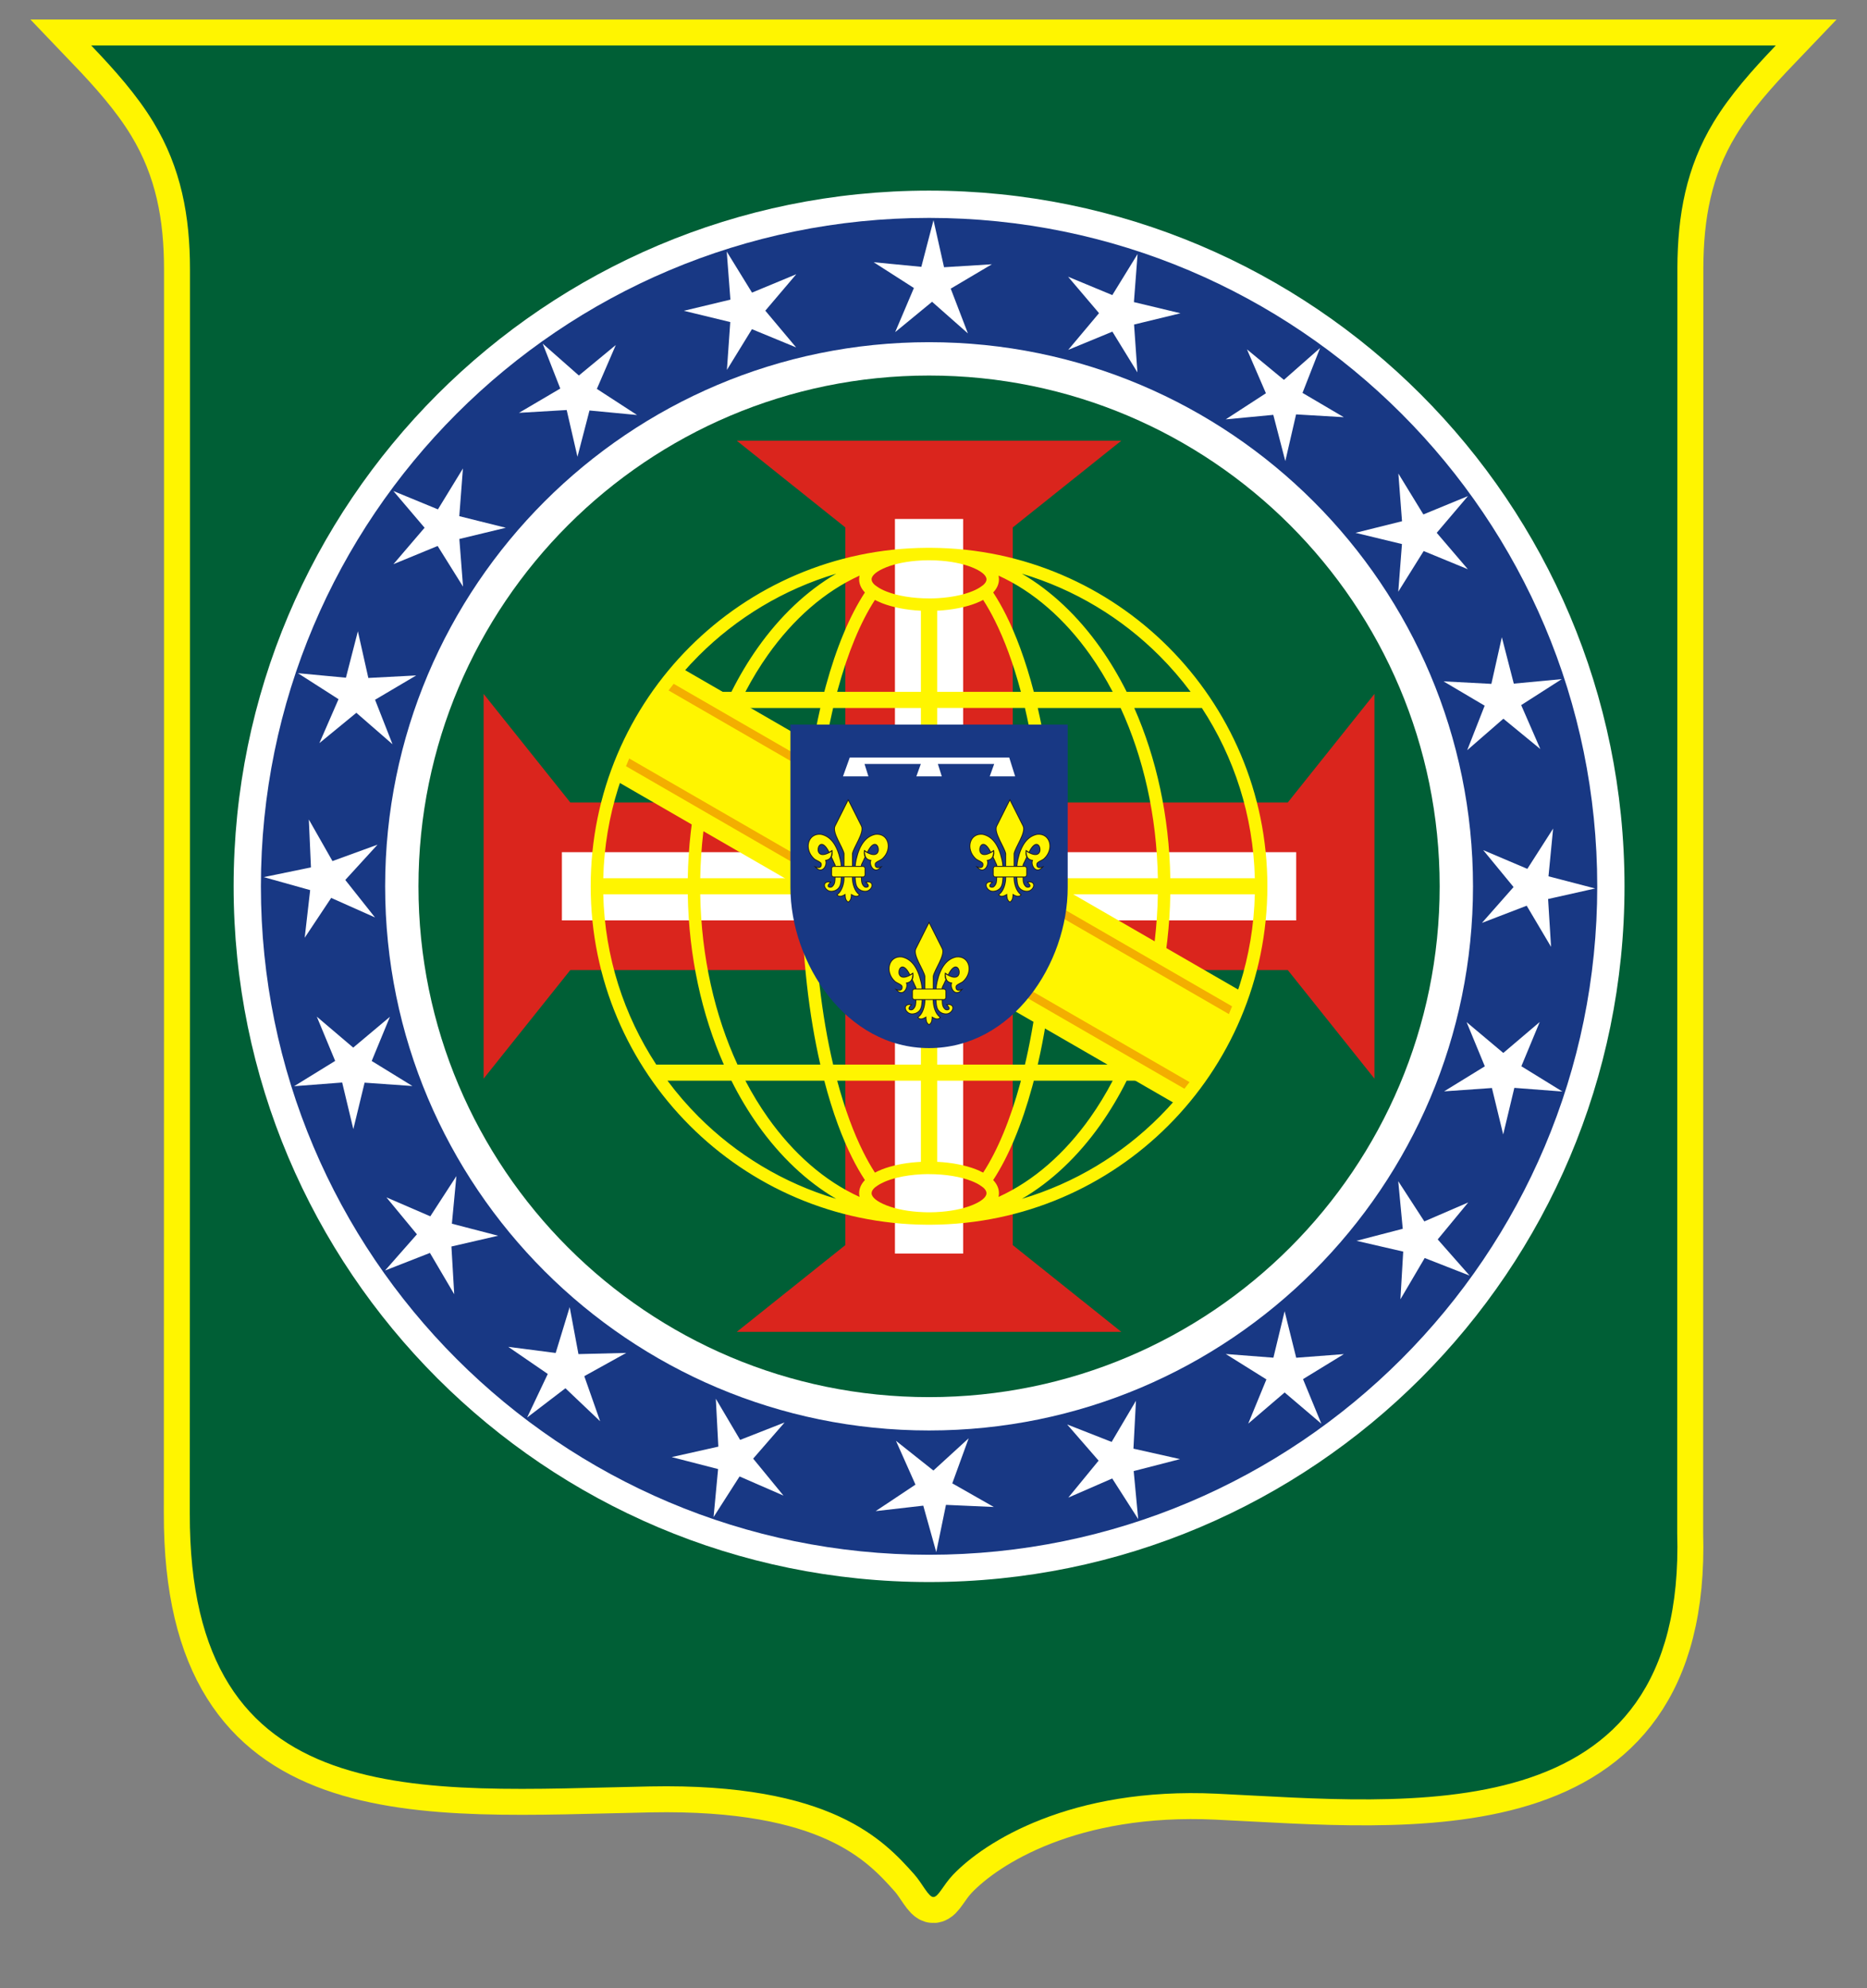
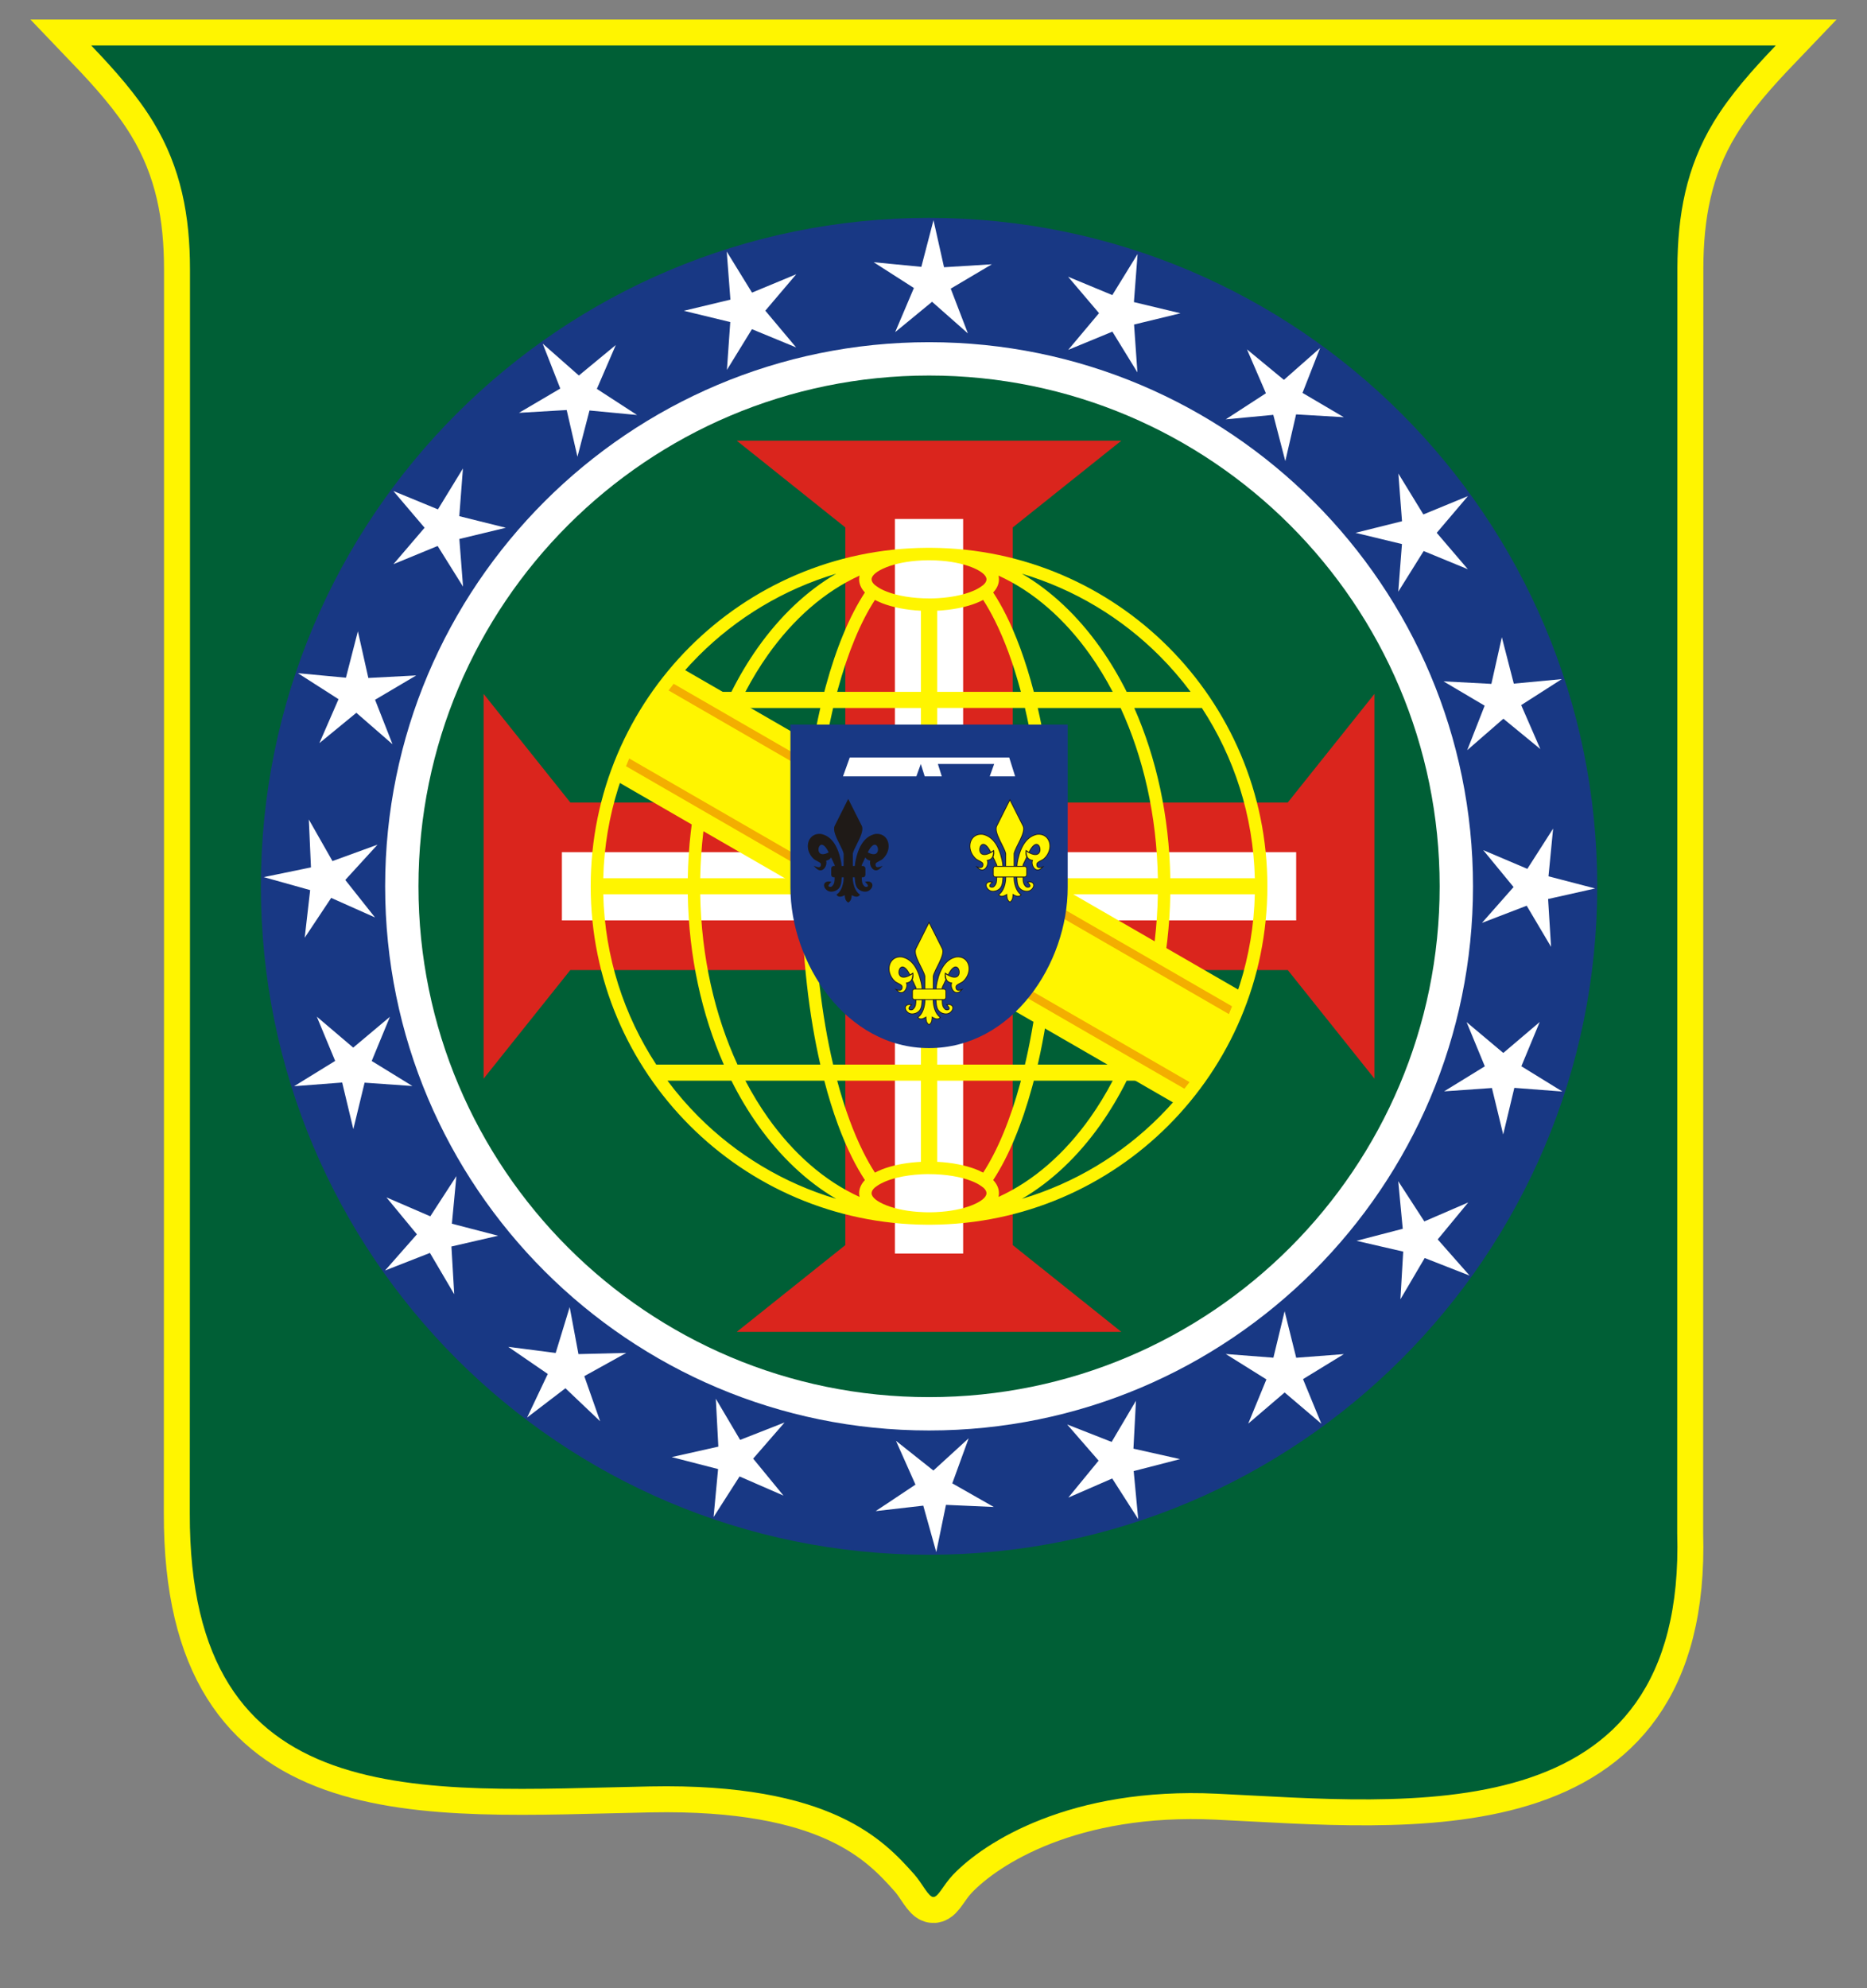
<svg xmlns="http://www.w3.org/2000/svg" xmlns:ns1="http://inkscape.sourceforge.net/DTD/sodipodi-0.dtd" xmlns:ns2="http://www.inkscape.org/namespaces/inkscape" xml:space="preserve" width="155mm" height="165mm" shape-rendering="geometricPrecision" text-rendering="geometricPrecision" image-rendering="optimizeQuality" fill-rule="evenodd" clip-rule="evenodd" viewBox="0 0 1.55e+007 1.65e+007" version="1.0" ns1:version="0.32" ns2:version="0.43" ns1:docname="Flag_of_Spain.svg" ns1:docbase="/home/demailly/truc/flags">
  <rect x="0" y="0" width="1.55e+007" height="1.65e+007" fill="#808080" stroke="none" />
  <g id="Camada_x0020_1">
    <ns1:namedview ns2:window-height="560" ns2:window-width="988" ns2:pageshadow="2" ns2:pageopacity="0.0" borderopacity="1.0" bordercolor="#666666" pagecolor="#ffffff" id="base" ns2:zoom="0.751663" ns2:cx="372.12987" ns2:cy="247.25214" ns2:window-x="53" ns2:window-y="116" ns2:current-layer="g3524" />
    <g id="_145493528">
      <g>
        <path id="_141874512" stroke="#FFF500" stroke-width="430899.99" d="m 757197.52,377463.69 c 191469.99,200019.91 377757.08,408499.67 515567.08,635409.71 231710,381529.8 304488.6,782107.1 304488.6,1224057 v 5865076.7 l -1605.7,4456563.9 c -6110.3,2516015 1909436.4,2304258 3822260.8,2266825 1504885.3,-29459 1941479.3,448360 2191780.1,728896 67831.8,76032 118822.8,190815 160311.3,188880 41474.8,-1935 80544.8,-98558 160311.2,-182701 261778.9,-276105 979222.7,-732092 2191781.1,-674696 1582061,74894 3896969,350223 3822260,-2164718 l 1606,-10497018.5 c 1525,-436436 71976,-833653.3 301246,-1211165.1 137820,-226910.04 324135,-435389.8 515605,-635409.71 z" />
        <path id="_141876792" fill="#005F36" d="m 757197.52,377463.69 c 191469.99,200019.91 377757.08,408499.67 515567.08,635409.71 231710,381529.8 304488.6,782107.1 304488.6,1224057 v 5865076.7 l -1605.7,4456563.9 c -6110.3,2516015 1909436.4,2304258 3822260.8,2266825 1504885.3,-29459 1941479.3,448360 2191780.1,728896 67831.8,76032 118822.8,190815 160311.3,188880 41474.8,-1935 80544.8,-98558 160311.2,-182701 261778.9,-276105 979222.7,-732092 2191781.1,-674696 1582061,74894 3896969,350223 3822260,-2164718 l 1606,-10497018.5 c 1525,-436436 71976,-833653.3 301246,-1211165.1 137820,-226910.04 324135,-435389.8 515605,-635409.71 z" />
      </g>
      <g>
-         <path id="_141894104" fill="white" d="M7.71319e+006 1.58191e+006c3.18817e+006,0 5.77366e+006,2.58548e+006 5.77366e+006,5.77364e+006 0,3.18819e+006 -2.58549e+006,5.77367e+006 -5.77366e+006,5.77367e+006 -3.18816e+006,0 -5.77364e+006,-2.58548e+006 -5.77364e+006,-5.77367e+006 0,-3.18816e+006 2.58548e+006,-5.77364e+006 5.77364e+006,-5.77364e+006z" />
        <path id="_141905184" fill="#183884" d="M7.71319e+006 1.80833e+006c3.06319e+006,0 5.54725e+006,2.48405e+006 5.54725e+006,5.54722e+006 0,3.0632e+006 -2.48406e+006,5.54725e+006 -5.54725e+006,5.54725e+006 -3.06317e+006,0 -5.54723e+006,-2.48405e+006 -5.54723e+006,-5.54725e+006 0,-3.06317e+006 2.48406e+006,-5.54722e+006 5.54723e+006,-5.54722e+006z" />
        <path id="_141917872" fill="white" d="M7.71327e+006 2.83979e+006c2.49356e+006,0 4.51576e+006,2.0222e+006 4.51576e+006,4.51576e+006 0,2.49359e+006 -2.0222e+006,4.51579e+006 -4.51576e+006,4.51579e+006 -2.49359e+006,0 -4.51579e+006,-2.0222e+006 -4.51579e+006,-4.51579e+006 0,-2.49356e+006 2.0222e+006,-4.51576e+006 4.51579e+006,-4.51576e+006z" />
        <path id="_141916408" fill="white" d="M7.71319e+006 3.1165e+006c2.34082e+006,0 4.23904e+006,1.89827e+006 4.23904e+006,4.23905e+006 0,2.34082e+006 -1.89822e+006,4.23908e+006 -4.23904e+006,4.23908e+006 -2.3408e+006,0 -4.23905e+006,-1.89826e+006 -4.23905e+006,-4.23908e+006 0,-2.34078e+006 1.89825e+006,-4.23905e+006 4.23905e+006,-4.23905e+006z" />
        <path id="_141929752" fill="white" fill-rule="nonzero" d="M6.14463e+006 1.19496e+007l369350 -144920 -261120 300320 251660 306800 -364640 -158850 -215750 337060 37490 -398430 -385140 -99320 387200 -86820 -20880 -397440 201830 341600zm-2.39307e+006 -1.79429e+006l383960 99860 -387770 89480 23280 396130 -201630 -342870 -372680 145900 264530 -300320 -253220 -306730 364300 157380 216700 -333810 -37470 394980zm-665620 -1.35033e+006l337990 207790 -397000 -27830 -93540 385640 -92600 -386820 -399040 30540 340790 -209870 -152470 -367350 302350 257000 304850 -255840 -151330 366740zm-219400 -1.50222e+006l246560 310850 -363540 -161930 -219830 330400 45300 -395180 -385420 -107770 392000 -80640 -17620 -397360 196230 344900 373950 -136160 -267630 292890zm247280 -1.49552e+006l144920 369350 -300320 -261130 -306800 251670 158860 -364650 -337070 -215750 398440 37500 99310 -385150 86830 387220 397430 -20890 -341600 201830zm699810 -1.33426e+006l30580 395550 -210860 -337510 -366970 150970 258520 -302270 -259250 -304870 370070 152350 207590 -339290 -30180 395680 386170 96230 -385670 93160zm7.83213e+006 5.72458e+006l-37470 -394980 216700 333810 364290 -157380 -253210 306750 264530 300290 -372680 -145860 -201610 342840 23280 -396130 -387800 -89480 383970 -99860zm681330 -1.34828e+006l-151320 -366740 304820 255840 302370 -256990 -152470 367370 340770 209840 -399040 -30540 -92580 386820 -93560 -385610 -396980 27800 337990 -207790zm238700 -1.48773e+006l-251960 -306480 366340 155530 214000 -334130 -38400 395880 387250 101010 -390550 87480 24580 396980 -202230 -341420 -371530 142670 262500 -297520zm-926640 -2.84647e+006l-385670 -93140 386170 -96230 -30210 -395680 207610 339290 370050 -152350 -259240 304870 258520 302280 -366970 -150980 -210850 337520 30590 -395580zm686590 1.34131e+006l-341570 -201850 397430 20870 86800 -387190 99320 385140 398460 -37490 -337070 215770 158840 364640 -306780 -251690 -300320 261130 144890 -369330zm-7.43169e+006 -2.44976e+006l-99870 383960 -89480 -387770 -396130 23280 342870 -201630 -145890 -372680 300320 264530 306730 -253220 -157360 364300 333790 216700 -394980 -37470zm1.3487e+006 -674780l-207790 338020 27830 -397010 -385640 -93560 386820 -92580 -30540 -399030 209870 340760 367340 -152470 -256990 302370 255840 304830 -366740 -151330zm1.49549e+006 -227330l-306500 251960 155550 -366350 -334160 -213990 395910 38390 101010 -387240 87480 390550 396980 -24560 -341440 202210 142690 371530 -297520 -262500zm1.4969e+006 247860l-366780 151320 255870 -304830 -256990 -302340 367350 152450 209840 -340770 -30510 399030 386790 92590 -385620 93550 27810 397010 -207760 -338010zm1.33586e+006 690490l-395010 37470 333810 -216700 -157380 -364270 306750 253190 300300 -264530 -145870 372680 342850 201630 -396140 -23270 -89470 387770 -99840 -383970zm-5.76858e+006 7.79471e+006l396630 -9840 -348100 192900 131570 374350 -288330 -273990 -318010 242960 171490 -361590 -327950 -225060 393550 50860 116310 -380610 72840 390020zm5.7695e+006 29780l93160 -385670 96240 386170 395650 -30210 -339290 207620 152380 370050 -304880 -259250 -302270 258520 150970 -366970 -337540 -210840 395580 30580zm-1.34292e+006 699030l201840 -341590 -20880 397430 387200 86830 -385150 99310 37500 398430 -215750 -337060 -364640 158860 251660 -306810 -261130 -300290 369350 144890zm-1.47975e+006 237420l292890 -267650 -136160 373980 344900 196200 -397360 -17620 -80610 392000 -107800 -385420 -395160 45300 330380 -219800 -161910 -363540 310830 246550z" />
        <g>
          <path id="_141945992" fill="#005F36" d="M7.71319e+006 3.1165e+006c2.34082e+006,0 4.23904e+006,1.89827e+006 4.23904e+006,4.23905e+006 0,2.34082e+006 -1.89822e+006,4.23908e+006 -4.23904e+006,4.23908e+006 -2.3408e+006,0 -4.23905e+006,-1.89826e+006 -4.23905e+006,-4.23908e+006 0,-2.34078e+006 1.89825e+006,-4.23905e+006 4.23905e+006,-4.23905e+006z" />
          <g>
            <g>
              <g>
                <polygon id="_141940248" fill="#DA251D" points="8.40821e+006,4.37697e+006 8.40821e+006,6.65985e+006 1.06911e+007,6.65985e+006 1.14109e+007,5.75864e+006 1.14109e+007,8.95159e+006 1.06911e+007,8.05032e+006 8.40821e+006,8.05032e+006 8.40821e+006,1.03332e+007 9.30945e+006,1.10531e+007 6.11653e+006,1.10531e+007 7.01776e+006,1.03332e+007 7.01776e+006,8.05032e+006 4.73489e+006,8.05032e+006 4.01504e+006,8.95159e+006 4.01501e+006,5.75864e+006 4.73489e+006,6.65986e+006 7.01774e+006,6.65986e+006 7.01774e+006,4.37697e+006 6.11653e+006,3.65712e+006 9.30944e+006,3.65712e+006 " />
                <polygon id="_141956896" fill="white" points="7.42983e+006,4.30709e+006 7.99614e+006,4.30705e+006 7.99614e+006,7.07194e+006 1.0761e+007,7.07194e+006 1.07611e+007,7.63825e+006 7.99616e+006,7.63825e+006 7.99616e+006,1.04032e+007 7.42983e+006,1.04032e+007 7.42983e+006,7.63826e+006 4.66498e+006,7.63826e+006 4.66492e+006,7.07195e+006 7.42983e+006,7.07195e+006 " />
              </g>
              <g>
                <path id="_141974072" fill="#FFF500" fill-rule="nonzero" d="M7.71298e+006 4.54596e+006l80 0 120 0 0 200c6500,0 12960,30 19410,120 767940,5250 1.46272e+006,318630 1.96669e+006,822630 508210,508240 822600,1.21048e+006 822650,1.98605e+006l210 0 0 130 0 80 -210 0c-20,775580 -314450,1.47786e+006 -822690,1.98611e+006 -504770,504810 -1.20094e+006,818370 -1.97036e+006,822640 -5170,60 -10340,110 -15520,110l0 210 -230 0 -40 0 -110 0 -70 0 -100 0 0 -210 -7130 -40 -7110 -40 -1250 -30c-769510,-4200 -1.4658e+006,-317800 -1.97062e+006,-822660 -508210,-508260 -822610,-1.21049e+006 -822660,-1.98602e+006l-190 0 0 -150 0 -70 190 0c20,-775620 314440,-1.4779e+006 822690,-1.98617e+006 504330,-504320 1.19973e+006,-817780 1.96831e+006,-822580 5850,-80 11690,-110 17570,-110l0 -200 230 0 40 0 100 0zm67520 522110l0 673500 695060 0c-31120,-116380 -65510,-225740 -102820,-327000 -35060,-95160 -72790,-183270 -112800,-263420 -31500,-63100 -64170,-120770 -97760,-172610 -4820,2590 -9770,5090 -14820,7580l-210 120 -190 90 -1750 840 -1750 850 -1260 610 -1810 860 -5630 2650 -260 120c-9220,4260 -18750,8370 -28630,12300 -9310,3690 -18940,7230 -28880,10660l-600 230 -1450 490 -90 30 -7780 2620 -400 130 -500 160 -340 120c-8730,2890 -17650,5680 -26790,8330 -13150,3820 -26530,7380 -40080,10640 -52960,12770 -111690,22090 -174160,27220l-60 0 -1900 160 -9270 700 -2390 180 -5540 380 -1320 90 -70 0 -4680 310 -2080 150 -2620 150 -9430 530 -1740 90 -3000 140 -200 0zm0 807260l0 1.4129e+006 886850 0c-4550,-520360 -62030,-1.00431e+006 -158200,-1.4129e+006l-728650 0zm0 1.54665e+006l0 1.41289e+006 728710 0c3200,-13630 6420,-27360 9560,-41200 90510,-400140 144380,-869110 148770,-1.37169e+006l-887040 0zm0 1.54663e+006l0 673240c123840,6080 235790,28700 321600,62180 19680,7670 38600,16270 56560,25690l3570 1880c120030,-184860 224810,-437950 307460,-740640 2020,-7410 4020,-14860 6020,-22350l-695210 0zm-135010 673450l0 -673450 -695040 0c31120,116380 65470,225740 102780,326990 35060,95150 72790,183250 112800,263390 31510,63110 64140,120780 97730,172600 35170,-18830 76760,-35270 123190,-48750 12500,-3650 25970,-7200 40270,-10640 43080,-10390 89950,-18510 139510,-23950l1110 -120 11150 -1150 1320 -130 810 -80 1620 -150c10580,-1020 21260,-1940 32060,-2710l2360 -180 4490 -290 190 -20 4670 -290 1980 -140 2710 -160 4170 -240 530 -30 4730 -260 1640 -80 3090 -160 130 0zm0 -807190l0 -1.41289e+006 -886870 0c4570,520380 62060,1.0043e+006 158260,1.41289e+006l728610 0zm0 -1.54664e+006l0 -1.4129e+006 -728720 0c-3200,13620 -6410,27350 -9540,41190 -90520,400150 -144410,869120 -148800,1.37171e+006l887060 0zm0 -1.54666e+006l0 -673300c-123860,-6090 -235810,-28660 -321610,-62130 -13780,-5380 -27160,-11260 -40160,-17530l-80 -40 -4850 -2360 -360 -160c-3740,-1840 -7430,-3710 -11090,-5600l-3620 -1910c-120010,184860 -224760,437980 -307410,740670 -2030,7420 -4030,14880 -6030,22360l695210 0zm-2.19733e+006 3.0933e+006l561130 0c-182230,-411980 -290740,-895210 -299360,-1.41289e+006l-701590 0c12640,520640 172650,1.00497e+006 439820,1.41289e+006zm674400 0l687870 0c-94710,-411360 -151190,-894800 -155670,-1.41289e+006l-841390 0c8880,520780 121300,1.00494e+006 309190,1.41289e+006zm2.49297e+006 0l687910 0c187870,-407980 300280,-892110 309160,-1.41289e+006l-841620 0c-4410,510730 -59150,987480 -151210,1.39441e+006l-4240 18480zm801130 0l561140 0c267170,-407920 427190,-892230 439840,-1.41289e+006l-701580 0c-8640,517680 -117170,1.00091e+006 -299400,1.41289e+006zm467680 133740l-530640 0c-65380,130610 -138450,253040 -218340,365890 -184650,260810 -405570,470930 -651370,614470 436920,-129810 827770,-367030 1.14182e+006,-681090 93240,-93250 179670,-193270 258530,-299270zm-646670 0l-654960 0c-4330,16600 -8730,33120 -13220,49540 -86210,315680 -196630,580670 -323960,775110 30770,32540 47780,69290 47830,108880l210 0 0 90 0 80 -210 0c-20,10500 -1230,20790 -3570,30830 290000,-131760 550050,-360040 761190,-658270 67440,-95260 129850,-197660 186690,-306260zm-2.39444e+006 0l-654930 0c56840,108580 119240,210970 186670,306220 211130,298240 471200,526550 761210,658310 -2340,-10040 -3550,-20310 -3570,-30820l-210 0 0 -90 0 -60 210 0c30,-39610 17060,-76350 47860,-108910 -37550,-57270 -73400,-120100 -107340,-188040 -41520,-83140 -80710,-174760 -117250,-273920 -41200,-111800 -78890,-233150 -112650,-362690zm-770960 0l-530660 0c78880,105970 165280,206000 258500,299220 314080,314100 704930,551330 1.14188e+006,681140 -245810,-143540 -466750,-353690 -651380,-614520 -79900,-112830 -152960,-235250 -218340,-365840zm-1.06393e+006 -1.68038e+006l701570 0c8640,-517680 117080,-1.00095e+006 299330,-1.4129e+006l-561190 0c-267140,407920 -427070,892250 -439710,1.4129e+006zm805050 0l841600 0c4410,-510730 59150,-987480 151230,-1.39444e+006l4220 -18460 -687880 0c-187890,407970 -300300,892110 -309170,1.4129e+006zm2.95782e+006 0l841370 0c-8870,-520790 -121270,-1.00493e+006 -309170,-1.4129e+006l-687820 0c94690,411360 151140,894820 155620,1.4129e+006zm944850 0l701550 0c-12640,-520640 -172570,-1.00498e+006 -439720,-1.4129e+006l-561140 0c182230,411950 290680,895220 299310,1.4129e+006zm-4.17455e+006 -1.54666e+006l530730 0c65410,-130590 138470,-253000 218390,-365880 184660,-260840 405640,-471020 651500,-614580 -436980,129780 -827880,367090 -1.14198e+006,681170 -93260,93280 -179710,193310 -258640,299290zm646790 0l654990 0c4330,-16600 8740,-33100 13220,-49540 86210,-315680 196620,-580680 323930,-775140 -30770,-32550 -47780,-69240 -47830,-108850l-210 0 0 -90 0 -60 210 0c20,-10500 1230,-20820 3570,-30910 -290000,131780 -550050,360110 -761190,658350 -67440,95260 -129850,197650 -186690,306240zm2.3945e+006 0l654890 0c-56840,-108590 -119240,-210950 -186690,-306210 -211140,-298240 -471200,-526600 -761210,-658380 2340,10080 3550,20380 3570,30880l210 0 0 90 0 80 -210 0c-30,39590 -17060,76290 -47830,108850 37530,57250 73390,120110 107310,188040 41520,83160 80730,174770 117270,273940 41190,111830 78900,233170 112690,362710zm770940 0l530720 0c-78920,-105960 -165350,-205980 -258600,-299230 -314100,-314110 -704990,-551420 -1.142e+006,-681230 245860,143560 466840,353750 651500,614620 79910,112870 152990,235260 218380,365840zm-1.64056e+006 -1.09196e+006l0 200 -120 0 -80 0 -100 0 -40 0 -230 0 0 -200c-7820,0 -15610,60 -23420,190l-730 10 -1760 50c-6640,120 -13250,310 -19870,530l-8110 330 -9530 430c-113630,5640 -214930,26140 -290950,56380 -75460,29950 -122160,65810 -122180,100360l200 0 0 60 0 90 -200 0c10,14830 8660,29860 24430,44590l18630 13960 70 -90c11100,8070 23150,15510 36020,22270 13460,7050 29000,14030 46400,20830 89540,34930 213510,56500 351370,56500l270 0 110 0 0 200 4370 0 2120 -30 2370 -20c7880,-60 15690,-190 23470,-380l3200 -80 590 -10c11260,-310 22410,-770 33450,-1380l840 -60 70 0 480 -10c68980,-3860 133420,-13220 190300,-26940 12420,-3030 24320,-6170 35610,-9440 24670,-7170 47400,-15160 67900,-23820l920 -380c26680,-11320 49520,-23770 67850,-37130l16050 -11700c17380,-15450 26950,-31290 26960,-46890l-200 0 0 -80 0 -90 200 0c-30,-34540 -46700,-70370 -122120,-100330 -76240,-30320 -177910,-50880 -291960,-56430l-8080 -370 -8900 -340c-6570,-230 -13150,-400 -19730,-530l-1690 -50 -880 -10c-7770,-130 -15580,-190 -23370,-190zm-460 5.09449e+006l-110 0 0 -210 -4350 0 -2140 10 -2370 0 -4120 30 -340 0 -4470 80 -4080 40 -370 20 -3670 70 -770 10 -4430 90 -1220 30 -3230 90 -3170 90 -1210 30 -4420 150 -760 30 -3630 130 -2750 110 -1630 50 -4360 200 -330 0 -4040 190c-72550,3510 -140180,13140 -199580,27440l-4890 1190 -20 0 -560 130 -530 150 -1100 270 -550 130 -1660 410 -550 170c-8460,2150 -16990,4500 -25560,6990 -4340,1260 -8590,2510 -12830,3820l-360 110 -2600 810 -2570 830 -2580 830 -1230 400 -1300 430 -2550 850 -2500 840 -2520 860 -250 80 -2230 770 -2260 780 -210 90 -2450 860 -1790 640 -670 230c-5670,2060 -11210,4180 -16610,6330 -4720,1870 -9300,3750 -13790,5680l-1900 810c-24800,10820 -46170,22660 -63480,35250l-16110 11720c-17350,15470 -26890,31340 -26900,46930l200 0 0 60 0 90 -200 0c20,34540 46700,70370 122120,100350 80570,32030 189560,53110 311520,57170 5910,190 11830,370 17750,480l2700 50c7530,150 15090,220 22660,220l0 -220 100 0 70 0 110 0 40 0 230 0 0 220c7600,0 15170,-100 22760,-240l1390 -10 1760 -30c5830,-120 11650,-300 17460,-490l8130 -270 6310 -290c115910,-5230 219300,-25870 296560,-56590 75460,-29960 122170,-65820 122180,-100360l-200 0 0 -80 0 -90 200 0c-10,-14800 -8630,-29870 -24370,-44580l-18660 -14010 -70 110c-11080,-8060 -23160,-15530 -36010,-22260 -13470,-7070 -29000,-14050 -46420,-20850 -89560,-34920 -213510,-56450 -351400,-56450l-260 0z" />
                <g>
                  <path id="_141981080" fill="#FFF500" d="M5.6422e+006 5.53504e+006l4.68318e+006 2.70382e+006c-117930,348580 -303820,665820 -541680,936240l-4.68319e+006 -2.70382e+006c117970,-348550 303810,-665830 541690,-936240z" />
                  <path id="_141990984" fill="#F3AE00" fill-rule="nonzero" d="M5.59281e+006 5.67487e+006l4.63602e+006 2.67661e+006c-8550,21570 -17380,43030 -26480,64320l-4.6521e+006 -2.68589e+006c13960,-18540 28140,-36870 42560,-55040zm4.24029e+006 3.3604e+006l-4.63599e+006 -2.67658e+006c8550,-21570 17400,-43020 26490,-64310l4.65207e+006 2.68585e+006c-13950,18540 -28150,36870 -42570,55040z" />
                </g>
              </g>
            </g>
            <g>
              <path id="_142548000" fill="#183884" d="M8.86416e+006 7.36499e+006l0 -1.35201e+006 -1.15132e+006 0 -1.15058e+006 0 0 1.35201e+006c0,625440 460230,1.33315e+006 1.15058e+006,1.33315e+006 692590,0 1.15132e+006,-702430 1.15132e+006,-1.33315e+006z" />
              <g>
-                 <path fill="#fff" d="m 6998534.8,6443082.5 56310,-156700 h 1323720.4 l 49320,156700 h -211140 l 36960,-102900 H 7786395 l 32400,102900 h -211150 l 36950,-102900 h -467310.2 l 32400,102900 z " />
+                 <path fill="#fff" d="m 6998534.8,6443082.5 56310,-156700 h 1323720.4 l 49320,156700 h -211140 l 36960,-102900 H 7786395 l 32400,102900 h -211150 l 36950,-102900 l 32400,102900 z " />
                <g>
                  <path id="_143400232" fill="#1F1A17" fill-rule="nonzero" d="M7.73854e+006 8.47436e+006c-3400,12470 -9810,23080 -21720,31160l-3710 2510 -3700 -2510c-11940,-8110 -18270,-18720 -21630,-31180 -2300,-8540 -3200,-17970 -3630,-28030 -7280,4130 -15810,8430 -24520,10880 -14620,4110 -29490,3380 -40000,-9660l-4410 -5450 5740 -4060c24120,-17220 40620,-50830 48730,-86250 1700,-7480 3050,-14970 3980,-22250 920,-7410 1550,-14790 1720,-21900l50 -8960 0 -20 -16040 0 -150 1970c-2050,28490 -4100,50590 -11160,68380l20 0c-7330,18600 -19900,32140 -42750,42380l-500 200c-21070,7330 -37890,7550 -51480,3150 -13770,-4460 -24150,-13640 -32440,-24950l-220 -350c-6790,-10640 -9240,-20850 -8040,-29560l0 -30c600,-4300 2130,-8280 4360,-11710 2220,-3430 5280,-6410 8980,-8760 8410,-5380 20530,-7710 35140,-5660l13220 1850 -9490 9390c-12310,12160 -16240,20470 -15470,25630 230,1600 1130,2930 2380,3900 1680,1330 4080,2260 6680,2730l30 0c7510,1430 16440,-270 19870,-4500l280 -380 300 -250c10380,-9860 15720,-20650 18390,-32240 2830,-12160 3010,-25530 3130,-39740l0 -1450 -8530 0 -200 0 -80 -50c-5650,-80 -10660,-2610 -14160,-6610l-30 -30c-3280,-3730 -5360,-8880 -5480,-14490l-50 -150 0 -420 0 -50560 0 -230 50 -70c50,-5760 2200,-11090 5560,-14870l20 -20c3480,-3880 8410,-6360 13840,-6510l180 -50 350 0 9630 0 0 -630c0,-6310 -2470,-11110 -5330,-16720l-20 -50 -2930 -5850 -180 -380 -120 -270 -4360 -9840c-5550,-12620 -11230,-25430 -17620,-37740 -750,1350 -1500,2750 -2350,4030l-20 0c-7760,11460 -19750,18970 -38900,23200 4510,14310 2300,32710 -4830,48050l-20 0c-3660,7840 -8690,15070 -14700,20630l0 20c-6250,5780 -13690,9890 -22020,11160 -12820,2030 -27310,-2470 -42150,-17320l-19600 -19590 26330 8630c7460,2430 13770,3150 18820,2400 3480,-520 6440,-1800 8590,-3630 2130,-1800 3800,-4430 4830,-7580 1400,-4430 1700,-10040 750,-16470l-100 -700c-1750,-7480 -16740,-15270 -31260,-22850 -11140,-5780 -22200,-11540 -28860,-18270 -26400,-25030 -41320,-55140 -46100,-84450 -3610,-22220 -1430,-44070 5930,-62950 7430,-19090 20250,-35310 37640,-45970 17020,-10420 38450,-15550 63550,-12940l250 20 380 80c39770,8010 73630,29380 101060,65070 27010,35120 47860,84300 62150,148300 2100,8830 3750,17220 4980,25530 1230,8380 2150,16940 2730,26030l70 1050 16700 0 0 -330 270 -102140 -50 -250c-3950,-19400 -18120,-47560 -33260,-77710 -27510,-54770 -58320,-116060 -41350,-152230l80 -150 35540 -70860 71110 -141560 5900 -11790 5910 11770 42550 84590 0 30c20070,39940 39590,78760 64400,127800l120 300 330 720 20 50c15900,36240 -14590,96910 -41920,151200 -15220,30260 -29510,58570 -33440,77960l300 102270 0 330 16670 0 100 -1130c730,-9460 1800,-18550 3130,-27460 1330,-8810 3080,-17820 5150,-27230l0 -50c14470,-62990 35300,-111320 62180,-145890 27300,-35110 60920,-56210 100410,-64220l330 -80 320 -20c25260,-2610 46810,2550 63880,13040 17370,10660 30160,26850 37590,45970 7330,18850 9480,40680 5860,62850 -4810,29210 -19730,59320 -46160,84300l-170 170 -30 -20c-6610,6660 -17620,12440 -28780,18270 -14390,7510 -29210,15240 -31210,22750l-200 1050 -30 0c-900,6330 -570,11920 800,16220l30 0c1030,3150 2680,5760 4800,7560 2210,1880 5110,3130 8590,3650 5010,730 11390,30 18820,-2400l26110 -8560 -19380 19500c-14640,14740 -29000,19320 -41740,17420l-30 -30c-8280,-1270 -15770,-5330 -22050,-11110 -6010,-5530 -11060,-12740 -14740,-20600 -7260,-15390 -9690,-33890 -5260,-48200 -19120,-4230 -30960,-11740 -38690,-23200l0 -30 -2500 -4100c-2910,5880 -5840,12080 -8710,18320 -2910,6300 -5740,12690 -8410,18920l-50 100c-1530,3430 -3130,6460 -4680,9460l-30 0c-3350,6410 -6810,13040 -7960,19150l0 20c-300,1650 -470,3330 -450,4830l30 780 11110 0 170 0 80 50c5530,70 10610,2630 14160,6630l30 50c3230,3700 5380,8840 5510,14440l50 150 0 430 0 50560 0 200 -50 70c-50,5830 -2280,11160 -5710,14940 -3500,3880 -8380,6340 -13740,6490l-180 50 -320 0 -10290 0 30 1450c120,14210 270,27600 3100,39740 2680,11590 8010,22380 18400,32240l200 200 320 380c3560,4280 12620,6000 20200,4530 2630,-500 4980,-1410 6610,-2710 1220,-970 2150,-2300 2380,-3880 800,-5200 -3130,-13490 -15370,-25680l-9410 -9360 13140 -1850c14410,-2050 26350,230 34740,5480 3730,2350 6850,5380 9130,8860 2310,3510 3860,7540 4460,11890 1200,8660 -1150,18870 -7840,29460l-270 400c-8410,11310 -18870,20470 -32690,24930 -13670,4400 -30410,4180 -51510,-3150l-370 -130 -150 -70c-22680,-10220 -35190,-23780 -42580,-42380 -7080,-17770 -9210,-39920 -11290,-68380l-150 -1970 -16010 0 0 120c-380,32640 7330,70410 22850,100270l0 20c3200,6210 6830,12140 10730,17520l-20 0c3850,5280 8110,10160 12640,14440 2680,2530 5550,4880 8530,6990l5810 4080 -4480 5500c-10660,13020 -25530,13720 -40100,9610 -8760,-2450 -17420,-6780 -24720,-10880 -360,10060 -1160,19520 -3510,28050zm137710 -384590l-930 1850c43750,23100 68110,16670 78440,750 6490,-9910 7860,-23600 5360,-35860 -2450,-11970 -8610,-22500 -17170,-26730 -14840,-7340 -38320,4450 -65700,59990zm-325370 1850l-910 -1850c-27380,-55510 -50830,-67300 -65620,-60020 -8560,4230 -14690,14770 -17120,26760 -2530,12290 -1100,25980 5380,35890 10340,15870 34590,22320 78270,-780z" />
                  <path id="_143397640" fill="#FFF500" d="M7.71311e+006 8.50007e+006c20930,-14240 22380,-37220 22680,-65100 16570,10160 48800,29360 65950,8430 -38650,-27330 -58120,-92400 -57520,-144710l-62190 0c870,52310 -18900,117380 -57240,144710 16840,20930 49400,1730 65670,-8430 580,27880 1730,50860 22650,65100zm-121160 -288860l244080 0c7280,0 13360,6680 13360,15120l0 50560c0,8430 -6080,15110 -13360,15110l-244080 0c-7560,0 -13370,-6680 -13370,-15110l0 -50560c0,-8440 5810,-15120 13370,-15120zm240020 -43570c5510,-12790 11340,-25580 17420,-37770 -7830,-18900 -8130,-38070 -4350,-59570 8710,5230 16570,10740 25280,16540 96180,-194970 165640,118560 -19470,-2030 3770,42430 10760,63650 54930,70610 -19470,32560 20330,112460 69730,62770 -30210,9890 -45620,-5530 -41540,-32530 2600,-18330 47350,-30510 62170,-45630 82540,-77890 47950,-205740 -55790,-194980 -75840,15400 -129030,81070 -157480,205140 -4080,18320 -6690,35170 -8140,53760l43580 0c-300,-12490 8430,-24700 13660,-36310zm-232760 10730c-7260,-16270 -14250,-32840 -22380,-48500 7860,-18900 8130,-38070 4360,-59570 -8710,5230 -16550,10740 -25280,16540 -96190,-194970 -165340,118560 19470,-2030 -3480,42430 -10740,63650 -54910,70610 19740,32560 -20050,112460 -69760,62770 30240,9890 45630,-5530 41570,-32530 -2320,-18330 -47380,-30510 -62190,-45630 -82220,-77890 -47660,-205740 55790,-194980 76430,15400 129900,82220 158080,208340 4080,17150 6400,32840 7560,50560l-43300 0c0,-10160 -4660,-16270 -9010,-25580zm82240 25880l280 -102870c-10740,-55510 -99940,-174070 -75270,-226660 37500,-74680 69180,-138030 106650,-212420 37500,74390 69160,137740 106950,212420 24400,52590 -64800,171150 -75560,226660l300 102870 -63350 0zm-28780 95890c-4060,55790 -7840,86300 -49980,105190 -39230,13640 -61300,1150 -76420,-19470 -18020,-28180 -1150,-50560 33990,-45630 -45600,45060 10760,52010 23250,36620 22950,-21800 23250,-47350 23560,-76710l45600 0zm120890 0c4080,55790 8130,86300 49980,105190 39220,13640 61320,1150 76710,-19470 17720,-28180 880,-50560 -33990,-45630 45330,45060 -10760,52010 -23550,36620 -22950,-21800 -23250,-47350 -23530,-76710l-45620 0z" />
                </g>
                <g>
                  <path id="_143570232" fill="#1F1A17" fill-rule="nonzero" d="M8.40961e+006 7.45669e+006c-3400,12470 -9810,23080 -21720,31160l-3710 2510 -3700 -2510c-11940,-8110 -18270,-18720 -21630,-31180 -2300,-8540 -3200,-17970 -3620,-28030 -7290,4130 -15820,8430 -24530,10880 -14620,4110 -29490,3380 -40000,-9660l-4400 -5450 5730 -4060c24130,-17220 40620,-50830 48730,-86250 1700,-7480 3050,-14970 3980,-22250 920,-7410 1550,-14790 1730,-21900l50 -8960 0 -20 -16050 0 -150 1970c-2050,28490 -4100,50590 -11160,68380l20 0c-7330,18600 -19890,32140 -42750,42380l-500 200c-21070,7330 -37890,7550 -51480,3150 -13770,-4460 -24150,-13640 -32440,-24950l-220 -350c-6790,-10640 -9240,-20850 -8040,-29560l0 -30c600,-4300 2130,-8280 4360,-11710 2230,-3430 5280,-6410 8980,-8760 8410,-5380 20530,-7710 35140,-5660l13220 1850 -9490 9390c-12310,12160 -16240,20470 -15460,25630 220,1600 1120,2930 2370,3900 1680,1330 4080,2260 6690,2730l20 0c7510,1430 16440,-270 19870,-4500l280 -380 300 -250c10390,-9860 15720,-20650 18400,-32240 2820,-12160 3000,-25530 3120,-39740l0 -1450 -8530 0 -200 0 -80 -50c-5650,-80 -10660,-2610 -14160,-6610l-30 -30c-3280,-3730 -5350,-8880 -5480,-14490l-50 -150 0 -420 0 -50560 0 -230 50 -70c50,-5760 2200,-11090 5560,-14870l20 -20c3480,-3880 8410,-6360 13840,-6510l180 -50 350 0 9640 0 0 -630c0,-6310 -2480,-11110 -5340,-16720l-20 -50 -2930 -5850 -170 -380 -130 -270 -4350 -9840c-5560,-12620 -11240,-25430 -17620,-37740 -760,1350 -1510,2750 -2360,4030l-20 0c-7760,11460 -19750,18970 -38900,23200 4510,14310 2310,32710 -4830,48050l-20 0c-3660,7840 -8690,15070 -14690,20630l0 20c-6260,5780 -13700,9890 -22030,11160 -12810,2030 -27310,-2470 -42150,-17320l-19600 -19590 26330 8630c7460,2430 13770,3150 18830,2400 3470,-520 6430,-1800 8580,-3630 2130,-1800 3810,-4430 4830,-7580 1400,-4430 1700,-10040 750,-16470l-100 -700c-1750,-7480 -16740,-15270 -31260,-22850 -11140,-5780 -22200,-11540 -28860,-18270 -26400,-25030 -41320,-55140 -46100,-84450 -3600,-22220 -1430,-44070 5930,-62950 7440,-19090 20250,-35310 37640,-45970 17020,-10420 38450,-15550 63550,-12940l250 20 380 80c39770,8010 73630,29380 101060,65070 27010,35120 47860,84300 62150,148300 2100,8830 3760,17220 4980,25530 1230,8380 2150,16940 2730,26030l80 1050 16690 0 0 -330 270 -102140 -50 -250c-3950,-19400 -18120,-47550 -33260,-77710 -27510,-54770 -58320,-116060 -41350,-152230l80 -150 35540 -70860 71110 -141560 5900 -11790 5910 11770 42550 84590 0 30c20070,39940 39590,78760 64400,127800l120 300 330 720 20 50c15900,36240 -14590,96910 -41920,151200 -15220,30260 -29510,58570 -33440,77960l300 102270 0 330 16670 0 100 -1130c730,-9460 1800,-18540 3130,-27450 1330,-8820 3080,-17830 5160,-27240l0 -50c14460,-62990 35290,-111320 62170,-145890 27300,-35110 60920,-56210 100410,-64220l330 -80 320 -20c25260,-2610 46810,2550 63880,13040 17370,10660 30160,26850 37590,45970 7330,18850 9490,40680 5860,62850 -4810,29210 -19730,59320 -46160,84300l-170 170 -30 -20c-6600,6660 -17620,12440 -28780,18270 -14390,7510 -29210,15240 -31210,22750l-200 1050 -30 0c-900,6330 -570,11920 810,16220l20 0c1030,3150 2680,5760 4810,7560 2200,1880 5100,3130 8580,3650 5010,730 11390,30 18820,-2400l26110 -8560 -19370 19500c-14650,14740 -29010,19320 -41750,17420l-30 -30c-8280,-1270 -15770,-5330 -22050,-11110 -6000,-5530 -11060,-12740 -14740,-20600 -7260,-15390 -9690,-33890 -5260,-48200 -19120,-4230 -30960,-11740 -38690,-23200l0 -30 -2500 -4100c-2910,5880 -5830,12080 -8710,18320 -2910,6300 -5730,12690 -8410,18920l-50 100c-1530,3430 -3130,6460 -4680,9460l-30 0c-3350,6410 -6810,13040 -7960,19150l0 20c-300,1650 -470,3330 -450,4830l30 780 11110 0 170 0 80 50c5530,70 10610,2630 14170,6630l20 50c3230,3700 5380,8840 5510,14440l50 150 0 430 0 50560 0 200 -50 70c-50,5830 -2280,11160 -5710,14940 -3500,3880 -8380,6340 -13740,6490l-170 50 -330 0 -10290 0 30 1450c120,14210 270,27600 3100,39740 2680,11590 8010,22380 18400,32240l200 200 320 380c3560,4280 12620,6000 20200,4530 2630,-500 4980,-1410 6610,-2710 1230,-970 2150,-2300 2380,-3880 800,-5200 -3130,-13490 -15370,-25680l-9410 -9360 13140 -1850c14410,-2050 26350,230 34740,5480 3730,2360 6860,5380 9130,8860 2310,3510 3860,7540 4460,11890 1200,8660 -1150,18870 -7840,29460l-270 400c-8410,11310 -18870,20470 -32690,24930 -13660,4400 -30410,4180 -51510,-3150l-370 -130 -150 -70c-22680,-10220 -35190,-23780 -42580,-42380 -7080,-17770 -9210,-39920 -11280,-68380l-150 -1970 -16020 0 0 120c-380,32640 7330,70410 22850,100270l0 20c3200,6210 6830,12140 10740,17520l-30 0c3850,5280 8110,10160 12640,14440 2680,2530 5560,4880 8530,6990l5810 4080 -4480 5500c-10660,13020 -25530,13720 -40090,9610 -8760,-2450 -17420,-6780 -24730,-10880 -350,10060 -1150,19520 -3510,28050zm137710 -384590l-930 1850c43760,23100 68110,16670 78450,750 6480,-9910 7850,-23600 5350,-35860 -2450,-11970 -8610,-22500 -17170,-26730 -14840,-7340 -38320,4450 -65700,59990zm-325370 1850l-900 -1850c-27390,-55510 -50840,-67300 -65630,-60020 -8560,4230 -14690,14770 -17120,26760 -2530,12290 -1100,25980 5380,35890 10340,15870 34590,22320 78270,-780z" />
                  <path id="_144013296" fill="#FFF500" d="M8.38418e+006 7.4824e+006c20930,-14240 22380,-37220 22680,-65100 16570,10160 48810,29360 65950,8430 -38640,-27330 -58120,-92400 -57520,-144710l-62190 0c870,52310 -18900,117380 -57240,144710 16840,20930 49400,1730 65670,-8430 580,27880 1730,50860 22650,65100zm-121160 -288860l244080 0c7280,0 13370,6680 13370,15120l0 50560c0,8430 -6090,15110 -13370,15110l-244080 0c-7560,0 -13370,-6680 -13370,-15110l0 -50560c0,-8440 5810,-15120 13370,-15120zm240030 -43570c5500,-12790 11330,-25580 17420,-37770 -7840,-18900 -8140,-38070 -4360,-59570 8710,5230 16570,10740 25280,16540 96180,-194970 165640,118560 -19470,-2020 3780,42420 10760,63640 54930,70600 -19470,32560 20330,112460 69740,62770 -30210,9890 -45630,-5530 -41550,-32530 2600,-18320 47350,-30510 62170,-45630 82540,-77890 47950,-205740 -55790,-194980 -75840,15400 -129020,81070 -157480,205140 -4080,18320 -6680,35170 -8140,53760l43580 0c-300,-12490 8430,-24700 13670,-36310zm-232770 10730c-7260,-16270 -14240,-32830 -22380,-48500 7860,-18900 8140,-38070 4360,-59570 -8710,5230 -16550,10740 -25280,16540 -96190,-194970 -165340,118560 19470,-2020 -3480,42420 -10740,63640 -54910,70600 19740,32560 -20050,112460 -69760,62770 30240,9890 45630,-5530 41570,-32530 -2320,-18320 -47370,-30510 -62190,-45630 -82220,-77890 -47660,-205740 55790,-194980 76440,15400 129900,82220 158080,208340 4080,17150 6410,32840 7560,50560l-43300 0c0,-10160 -4660,-16270 -9010,-25580zm82240 25880l280 -102870c-10740,-55510 -99940,-174070 -75260,-226660 37490,-74680 69180,-138030 106640,-212420 37500,74390 69160,137740 106950,212420 24400,52590 -64800,171150 -75560,226660l300 102870 -63350 0zm-28780 95890c-4060,55790 -7840,86300 -49980,105190 -39220,13640 -61300,1150 -76420,-19470 -18020,-28180 -1150,-50560 33990,-45630 -45600,45060 10770,52010 23250,36620 22960,-21800 23260,-47350 23560,-76710l45600 0zm120890 0c4080,55790 8130,86300 49980,105190 39220,13640 61320,1150 76710,-19470 17720,-28180 880,-50560 -33990,-45630 45330,45060 -10760,52010 -23550,36620 -22950,-21800 -23250,-47350 -23520,-76710l-45630 0z" />
                </g>
                <g>
                  <path id="_144678320" fill="#1F1A17" fill-rule="nonzero" d="M7.06749e+006 7.45669e+006c-3400,12470 -9810,23080 -21720,31160l-3700 2510 -3710 -2510c-11940,-8110 -18270,-18720 -21620,-31180 -2310,-8540 -3210,-17970 -3630,-28030 -7290,4130 -15820,8430 -24530,10880 -14620,4110 -29480,3380 -40000,-9660l-4400 -5450 5730 -4060c24130,-17220 40620,-50830 48730,-86250 1700,-7480 3050,-14970 3980,-22250 930,-7410 1550,-14790 1730,-21900l50 -8960 0 -20 -16050 0 -150 1970c-2050,28490 -4100,50590 -11160,68380l30 0c-7340,18600 -19900,32140 -42750,42380l-500 200c-21080,7330 -37900,7550 -51490,3150 -13760,-4460 -24150,-13640 -32440,-24950l-220 -350c-6780,-10640 -9240,-20850 -8030,-29560l0 -30c600,-4300 2120,-8280 4350,-11710 2230,-3430 5280,-6410 8990,-8760 8410,-5380 20520,-7710 35140,-5660l13210 1850 -9480 9390c-12320,12160 -16250,20470 -15470,25630 220,1600 1120,2930 2380,3900 1670,1330 4070,2260 6680,2730l20 0c7510,1430 16450,-270 19880,-4500l270 -380 300 -250c10390,-9860 15720,-20650 18400,-32240 2830,-12160 3000,-25530 3130,-39740l0 -1450 -8540 0 -200 0 -70 -50c-5660,-80 -10670,-2610 -14170,-6610l-30 -30c-3270,-3730 -5350,-8880 -5480,-14490l-50 -150 0 -420 0 -50560 0 -230 50 -70c50,-5760 2210,-11090 5560,-14870l20 -20c3480,-3880 8410,-6360 13850,-6510l170 -50 350 0 9640 0 0 -630c0,-6310 -2480,-11110 -5330,-16720l-30 -50 -2930 -5850 -170 -380 -130 -270 -4350 -9840c-5560,-12620 -11240,-25430 -17620,-37740 -750,1350 -1500,2750 -2360,4030l-20 0c-7760,11460 -19750,18970 -38900,23200 4510,14310 2310,32710 -4830,48050l-20 0c-3650,7840 -8690,15070 -14690,20630l0 20c-6260,5780 -13690,9890 -22030,11160 -12810,2030 -27300,-2470 -42150,-17320l-19590 -19590 26330 8630c7450,2430 13760,3150 18820,2400 3480,-520 6430,-1800 8580,-3630 2130,-1800 3810,-4430 4830,-7580 1400,-4430 1710,-10040 750,-16470l-100 -700c-1750,-7480 -16740,-15270 -31260,-22850 -11130,-5780 -22200,-11540 -28860,-18270 -26400,-25030 -41320,-55140 -46100,-84450 -3600,-22220 -1420,-44070 5930,-62950 7440,-19090 20250,-35310 37650,-45970 17020,-10420 38440,-15550 63550,-12940l250 20 370 80c39770,8010 73640,29380 101070,65070 27000,35120 47850,84300 62140,148300 2110,8830 3760,17220 4980,25530 1230,8380 2160,16940 2730,26030l80 1050 16690 0 0 -330 280 -102140 -50 -250c-3960,-19400 -18120,-47550 -33270,-77710 -27500,-54770 -58310,-116060 -41340,-152230l70 -150 35540 -70860 71110 -141560 5910 -11790 5900 11770 42550 84590 0 30c20070,39940 39600,78760 64400,127800l130 300 320 720 30 50c15890,36240 -14600,96910 -41930,151200 -15210,30260 -29510,58570 -33440,77960l300 102270 0 330 16670 0 100 -1130c730,-9460 1810,-18540 3130,-27450 1330,-8820 3080,-17830 5160,-27240l0 -50c14470,-62990 35290,-111320 62170,-145890 27310,-35110 60920,-56210 100420,-64220l320 -80 330 -20c25250,-2610 46800,2550 63870,13040 17370,10660 30160,26850 37590,45970 7340,18850 9490,40680 5860,62850 -4810,29210 -19720,59320 -46150,84300l-180 170 -20 -20c-6610,6660 -17620,12440 -28790,18270 -14390,7510 -29210,15240 -31210,22750l-200 1050 -20 0c-900,6330 -580,11920 800,16220l20 0c1030,3150 2680,5760 4810,7560 2200,1880 5100,3130 8580,3650 5010,730 11390,30 18820,-2400l26110 -8560 -19370 19500c-14640,14740 -29010,19320 -41750,17420l-30 -30c-8280,-1270 -15760,-5330 -22050,-11110 -6000,-5530 -11060,-12740 -14740,-20600 -7260,-15390 -9680,-33890 -5250,-48200 -19130,-4230 -30960,-11740 -38700,-23200l0 -30 -2500 -4100c-2900,5880 -5830,12080 -8710,18320 -2900,6300 -5730,12690 -8410,18920l-50 100c-1530,3430 -3130,6460 -4680,9460l-30 0c-3350,6410 -6800,13040 -7960,19150l0 20c-300,1650 -470,3330 -450,4830l30 780 11110 0 180 0 70 50c5530,70 10610,2630 14170,6630l20 50c3230,3700 5380,8840 5510,14440l50 150 0 430 0 50560 0 200 -50 70c-50,5830 -2280,11160 -5710,14940 -3500,3880 -8380,6340 -13740,6490l-170 50 -330 0 -10280 0 20 1450c130,14210 280,27600 3100,39740 2680,11590 8010,22380 18400,32240l200 200 330 380c3550,4280 12610,6000 20190,4530 2630,-500 4980,-1410 6610,-2710 1230,-970 2150,-2300 2380,-3880 800,-5200 -3130,-13490 -15370,-25680l-9410 -9360 13140 -1850c14420,-2050 26360,230 34740,5480 3730,2360 6860,5380 9140,8860 2300,3510 3850,7540 4450,11890 1200,8660 -1150,18870 -7830,29460l-280 400c-8410,11310 -18870,20470 -32690,24930 -13660,4400 -30410,4180 -51500,-3150l-380 -130 -150 -70c-22680,-10220 -35190,-23780 -42570,-42380 -7090,-17770 -9220,-39920 -11290,-68380l-150 -1970 -16020 0 0 120c-380,32640 7330,70410 22850,100270l0 20c3200,6210 6830,12140 10740,17520l-30 0c3860,5280 8110,10160 12640,14440 2680,2530 5560,4880 8540,6990l5800 4080 -4480 5500c-10660,13020 -25530,13720 -40090,9610 -8760,-2450 -17420,-6780 -24730,-10880 -350,10060 -1150,19520 -3510,28050zm137710 -384590l-920 1850c43750,23100 68100,16670 78440,750 6480,-9910 7860,-23600 5350,-35860 -2450,-11970 -8610,-22500 -17170,-26730 -14840,-7340 -38320,4450 -65700,59990zm-325370 1850l-900 -1850c-27380,-55510 -50840,-67300 -65630,-60020 -8560,4230 -14690,14770 -17120,26760 -2520,12290 -1100,25980 5380,35890 10340,15870 34590,22320 78270,-780z" />
-                   <path id="_144764072" fill="#FFF500" d="M7.04207e+006 7.4824e+006c20920,-14240 22370,-37220 22670,-65100 16570,10160 48810,29360 65950,8430 -38640,-27330 -58110,-92400 -57510,-144710l-62200 0c880,52310 -18900,117380 -57240,144710 16840,20930 49410,1730 65670,-8430 580,27880 1730,50860 22660,65100zm-121170 -288860l244080 0c7290,0 13370,6680 13370,15120l0 50560c0,8430 -6080,15110 -13370,15110l-244080 0c-7560,0 -13360,-6680 -13360,-15110l0 -50560c0,-8440 5800,-15120 13360,-15120zm240030 -43570c5500,-12790 11340,-25580 17420,-37770 -7840,-18900 -8140,-38070 -4360,-59570 8710,5230 16570,10740 25280,16540 96190,-194970 165640,118560 -19470,-2020 3780,42420 10760,63640 54940,70600 -19480,32560 20320,112460 69730,62770 -30210,9890 -45630,-5530 -41550,-32530 2600,-18320 47350,-30510 62170,-45630 82550,-77890 47960,-205740 -55790,-194980 -75840,15400 -129020,81070 -157480,205140 -4080,18320 -6680,35170 -8130,53760l43570 0c-300,-12490 8440,-24700 13670,-36310zm-232770 10730c-7260,-16270 -14240,-32830 -22380,-48500 7860,-18900 8140,-38070 4360,-59570 -8710,5230 -16550,10740 -25280,16540 -96190,-194970 -165340,118560 19470,-2020 -3480,42420 -10740,63640 -54910,70600 19750,32560 -20050,112460 -69760,62770 30240,9890 45630,-5530 41580,-32530 -2330,-18320 -47380,-30510 -62200,-45630 -82220,-77890 -47650,-205740 55790,-194980 76440,15400 129900,82220 158080,208340 4080,17150 6410,32840 7560,50560l-43300 0c0,-10160 -4660,-16270 -9010,-25580zm82240 25880l280 -102870c-10740,-55510 -99940,-174070 -75260,-226660 37490,-74680 69180,-138030 106650,-212420 37490,74390 69150,137740 106940,212420 24410,52590 -64800,171150 -75560,226660l300 102870 -63350 0zm-28780 95890c-4050,55790 -7830,86300 -49980,105190 -39220,13640 -61300,1150 -76410,-19470 -18020,-28180 -1160,-50560 33980,-45630 -45600,45060 10770,52010 23260,36620 22950,-21800 23250,-47350 23550,-76710l45600 0zm120890 0c4080,55790 8130,86300 49980,105190 39220,13640 61320,1150 76720,-19470 17720,-28180 870,-50560 -33990,-45630 45320,45060 -10770,52010 -23560,36620 -22950,-21800 -23250,-47350 -23520,-76710l-45630 0z" />
                </g>
              </g>
            </g>
          </g>
        </g>
      </g>
    </g>
  </g>
</svg>